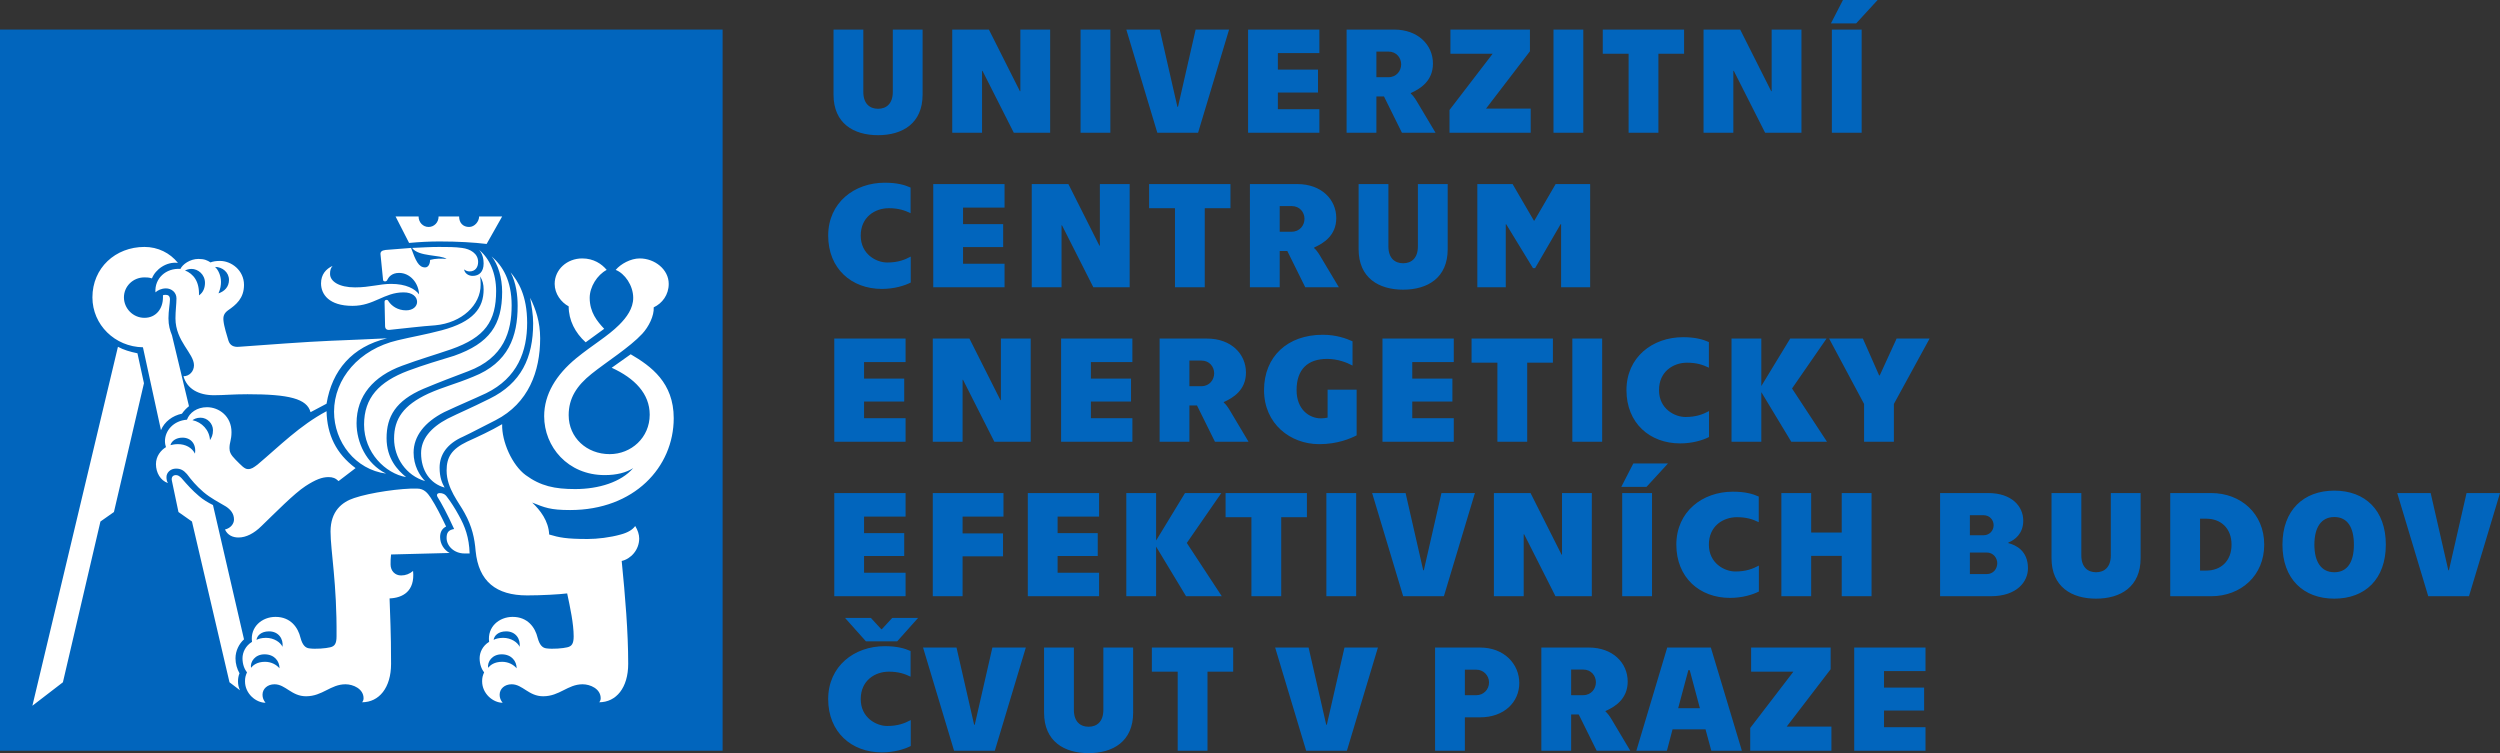
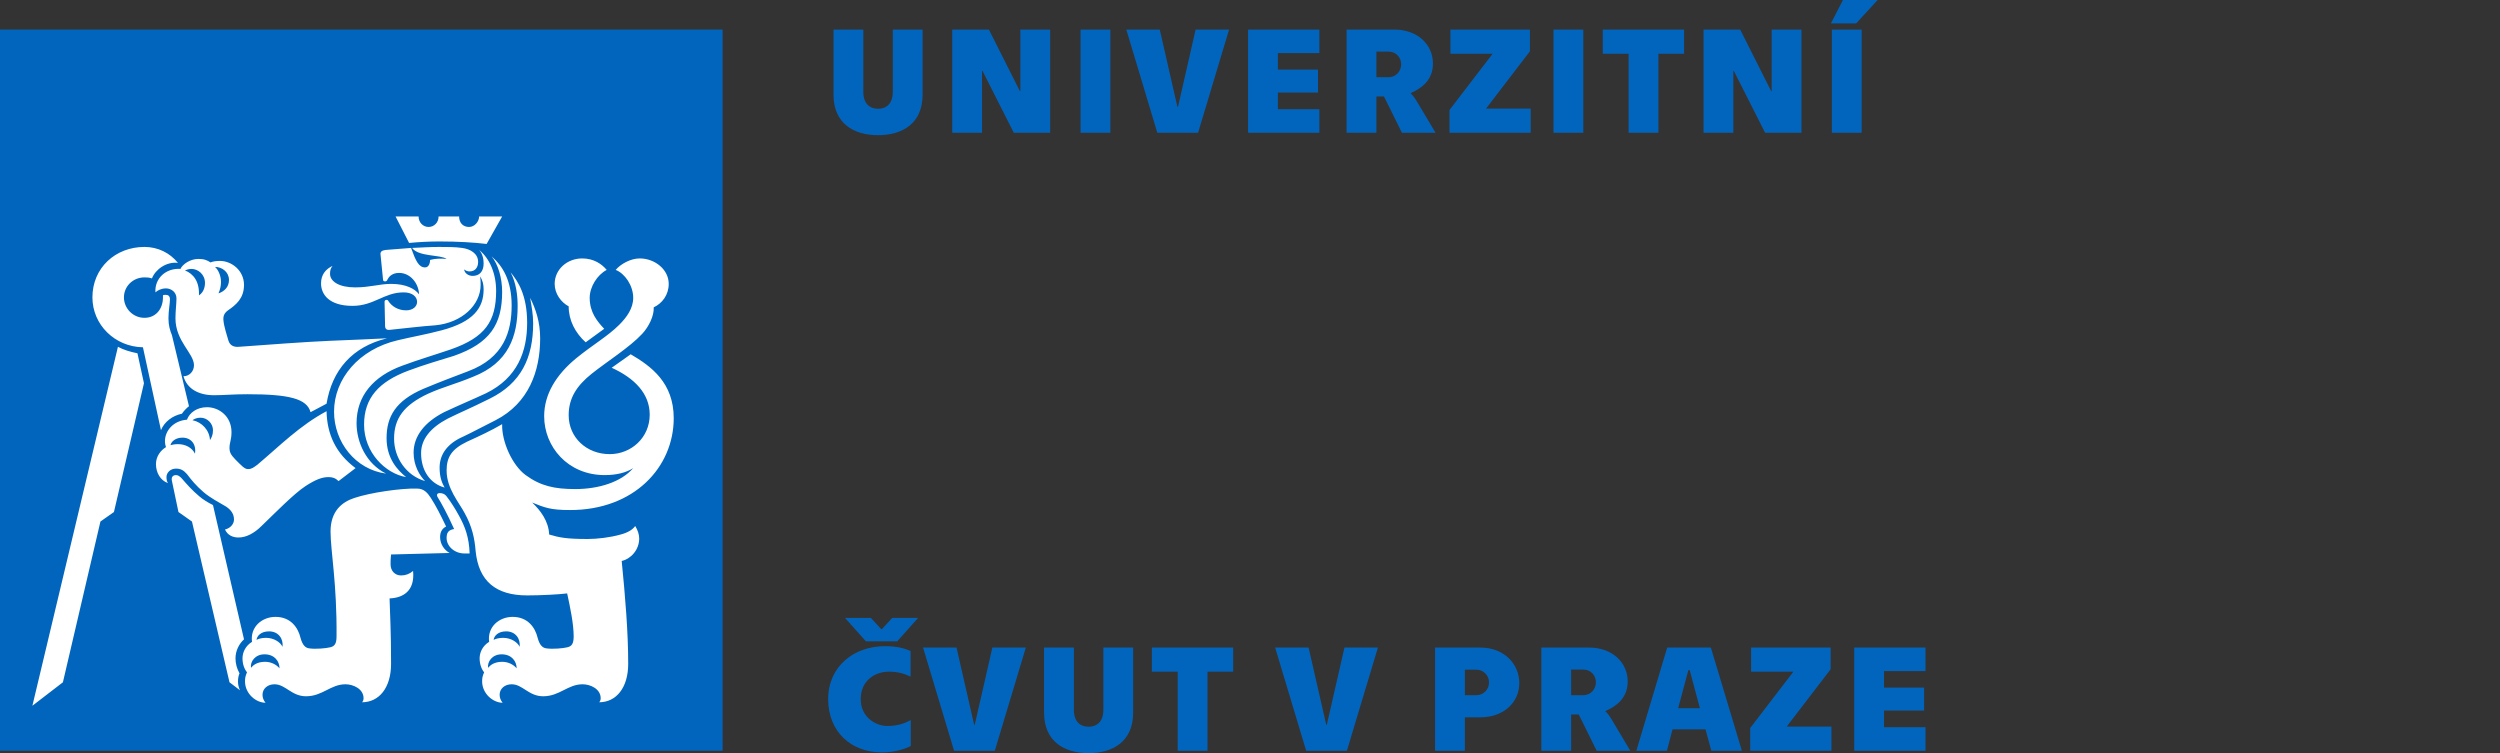
<svg xmlns="http://www.w3.org/2000/svg" width="239" height="72" viewBox="0 0 239 72" fill="none">
  <rect x="0" y="0" width="239" height="72" fill="#333333" stroke="none" />
  <path d="M69.081 2.827H0V71.768H69.081V2.827Z" fill="#0165BD" />
  <path d="M55.99 32.724L57.761 31.435C57.091 30.719 56.374 29.86 56.374 28.475C56.374 27.426 57.091 26.28 58 25.803C57.522 25.23 56.756 24.706 55.657 24.706C54.221 24.706 53.026 25.755 53.026 27.139C53.026 28.093 53.648 28.905 54.365 29.287C54.365 30.623 54.987 31.816 55.99 32.724ZM46.522 23.322L48.005 20.696H45.804C45.804 21.173 45.373 21.698 44.847 21.698C44.274 21.698 43.891 21.317 43.891 20.696H41.93C41.93 21.269 41.5 21.698 40.974 21.698C40.448 21.698 40.017 21.269 40.017 20.696H37.817L39.109 23.226C40.114 23.131 41.069 23.083 42.026 23.083C43.795 23.083 45.326 23.178 46.522 23.322ZM42.504 46.612C42.265 46.182 42.026 45.657 42.026 44.703C42.026 43.462 42.743 42.412 44.274 41.743C45.279 41.267 46.043 40.837 47.383 40.169C50.539 38.546 51.639 35.491 51.639 32.341C51.639 30.766 51.208 29.525 50.683 28.475C50.826 29.334 50.969 30.051 50.969 30.909C50.969 34.202 49.822 36.637 46.809 38.116C44.896 39.07 43.939 39.452 42.791 40.025C41.166 40.884 40.256 41.982 40.256 43.319C40.256 44.989 41.117 46.231 42.504 46.612ZM40.639 45.992C40.114 45.466 39.54 44.512 39.54 43.272C39.54 41.697 40.591 40.36 42.456 39.405C44.082 38.642 45.038 38.26 46.473 37.592C49.486 36.112 50.395 33.583 50.395 30.863C50.395 28.237 49.534 26.901 48.817 26.042C49.343 27.045 49.487 28.237 49.487 29.24C49.487 32.151 48.627 34.681 45.23 36.017C43.508 36.733 42.408 36.971 40.926 37.639C38.582 38.737 37.674 40.026 37.674 41.935C37.674 43.749 38.822 45.466 40.639 45.992ZM38.822 45.61C38.008 44.942 36.956 43.844 36.956 41.887C36.956 39.835 37.817 38.308 40.495 37.163C42.218 36.447 43.126 36.112 44.752 35.492C48.196 34.203 48.913 31.673 48.913 29.191C48.913 26.805 48.052 25.421 47 24.515C47.622 25.278 48.005 26.567 48.005 27.903C48.005 31.053 46.809 32.819 43.413 34.013C42.026 34.442 40.544 34.871 39.013 35.444C36.24 36.494 34.805 38.021 34.805 40.599C34.805 43.272 36.861 45.276 38.822 45.61ZM36.909 45.276C34.996 44.321 34.087 42.269 34.087 40.455C34.087 37.83 35.713 35.969 38.438 34.966C40.114 34.346 41.452 33.964 43.126 33.392C46.378 32.246 47.43 30.719 47.43 27.808C47.43 26.137 46.808 24.706 45.804 23.894C46.138 24.276 46.234 24.753 46.234 25.183C46.234 25.994 45.804 26.376 45.183 26.376C44.8 26.376 44.417 26.137 44.37 25.756C44.561 25.898 44.705 25.947 44.896 25.947C45.422 25.947 45.709 25.565 45.709 25.04C45.709 24.229 44.944 23.799 44.178 23.703C43.508 23.608 42.79 23.608 41.978 23.608C41.166 23.608 40.4 23.655 39.396 23.703C40.017 24.563 42.074 24.324 42.695 24.753C42.168 24.706 41.643 24.706 41.116 24.848C41.116 25.183 40.974 25.565 40.639 25.565C40.017 25.565 39.73 24.897 39.299 23.703L36.86 23.895C36.477 23.942 36.334 24.085 36.382 24.372L36.621 26.758C36.621 26.853 36.717 26.901 36.813 26.901C36.908 26.901 37.003 26.853 37.051 26.709C37.147 26.519 37.435 26.09 38.151 26.09C39.203 26.09 40.016 27.044 40.064 28.142C39.681 27.617 38.821 27.14 37.386 27.14C36.286 27.14 35.378 27.474 33.943 27.474C32.413 27.474 31.552 26.901 31.552 26.186C31.552 25.851 31.599 25.66 31.791 25.421C31.169 25.708 30.691 26.233 30.691 27.092C30.691 28.142 31.456 29.24 33.703 29.24C35.759 29.24 36.717 27.951 38.582 27.951C39.442 27.951 39.874 28.38 39.874 28.858C39.874 29.287 39.49 29.669 38.821 29.669C38.008 29.669 37.435 29.24 37.148 28.81C37.1 28.714 37.052 28.667 36.955 28.667C36.813 28.667 36.764 28.762 36.764 28.858L36.813 31.148C36.813 31.435 36.955 31.578 37.291 31.53C38.725 31.387 40.208 31.196 41.596 31.101C44.178 30.862 45.948 29.143 45.948 27.235C45.948 26.948 45.948 26.709 45.9 26.423C46.138 26.805 46.234 27.186 46.234 27.663C46.234 29.43 45.278 30.766 42.218 31.578C40.591 32.007 39.395 32.197 38.008 32.532C34.325 33.391 31.935 36.207 31.935 39.357C31.935 42.269 33.991 44.894 36.909 45.276ZM20.887 28.046C21.079 27.617 21.127 27.235 21.127 26.949C21.127 26.328 20.839 25.756 20.553 25.517C21.27 25.517 21.891 26.042 21.891 26.758C21.891 27.426 21.461 27.856 20.887 28.046ZM29.687 39.405L31.218 38.594C31.743 35.397 33.656 33.153 37.004 32.342C35.235 32.437 33.704 32.485 31.552 32.581C29.257 32.676 25.479 32.963 22.849 33.153C22.322 33.201 21.988 33.01 21.844 32.581C21.701 32.104 21.413 31.196 21.366 30.671C21.317 30.241 21.413 29.955 21.797 29.669C22.561 29.143 23.327 28.524 23.327 27.235C23.327 25.851 22.131 24.944 21.031 24.944C20.648 24.944 20.362 24.991 20.123 25.087C19.835 24.897 19.549 24.753 18.974 24.753C18.161 24.753 17.444 25.278 17.252 25.707C15.866 25.613 14.766 26.614 14.861 27.951C15.052 27.759 15.435 27.57 15.866 27.57C16.392 27.57 16.87 27.951 16.87 28.524C16.87 29.049 16.774 29.717 16.774 30.433C16.774 32.629 18.544 33.774 18.544 34.919C18.544 35.492 18.113 35.969 17.539 35.969C17.874 37.163 18.974 37.783 20.456 37.783C21.413 37.783 22.274 37.688 23.661 37.688C27.631 37.687 29.352 38.117 29.687 39.405ZM44.416 52.912H44.896C44.847 51.384 44.465 50.335 43.844 49.237C43.508 48.617 43.078 47.949 42.743 47.518C42.552 47.233 42.312 47.138 42.026 47.138C41.834 47.138 41.691 47.28 41.834 47.518C42.218 48.139 42.743 49.094 43.413 50.573C42.839 50.669 42.695 50.955 42.695 51.433C42.695 52.196 43.413 52.912 44.416 52.912ZM19.022 28.237C19.07 26.9 18.496 26.185 17.683 25.851C17.826 25.803 18.017 25.707 18.304 25.707C18.927 25.707 19.596 26.233 19.596 27.044C19.596 27.474 19.452 27.951 19.022 28.237ZM49.678 61.837C49.487 61.408 48.865 60.978 48.1 60.978C47.669 60.978 47.383 61.074 47.191 61.169C47.239 60.787 47.622 60.358 48.387 60.358C49.295 60.358 49.773 61.074 49.678 61.837ZM49.391 63.89C49.104 63.556 48.627 63.269 48.005 63.269C47.239 63.269 46.856 63.604 46.665 63.842C46.57 63.269 47.048 62.553 47.957 62.553C48.913 62.553 49.391 63.221 49.391 63.89ZM15.388 41.123C15.722 40.312 16.487 39.739 17.396 39.548C17.587 39.262 17.826 39.024 18.066 38.832L16.44 32.054C16.248 31.578 16.104 31.101 16.104 30.431C16.104 29.716 16.248 29 16.248 28.619C16.248 28.285 16.057 28.189 15.866 28.189C15.722 28.189 15.626 28.189 15.579 28.236V28.428C15.579 29.525 14.908 30.384 13.809 30.384C12.709 30.384 11.848 29.478 11.848 28.428C11.848 27.378 12.709 26.518 13.809 26.518C14 26.518 14.24 26.518 14.526 26.614C14.861 25.755 15.913 24.991 17.012 25.134C16.248 24.18 15.1 23.607 13.809 23.607C11.035 23.607 8.835 25.611 8.835 28.428C8.835 31.052 10.987 33.153 13.665 33.2L15.388 41.123ZM22.801 51.385C23.518 51.385 24.283 51.002 25 50.288C26.291 49.046 28.11 47.185 29.209 46.469C30.165 45.849 30.787 45.61 31.409 45.61C31.792 45.61 32.079 45.706 32.366 45.993L33.992 44.751C32.127 43.367 31.266 41.553 31.218 39.31C28.636 40.694 26.77 42.604 24.618 44.417C24.235 44.704 24.044 44.846 23.709 44.846C23.375 44.846 23.087 44.513 22.513 43.94C22.035 43.463 21.939 43.177 21.939 42.843C21.939 42.27 22.131 42.079 22.131 41.315C22.131 39.788 20.936 38.929 19.788 38.929C18.831 38.929 18.114 39.453 17.875 40.122C16.583 40.217 15.77 41.172 15.77 42.173C15.77 42.413 15.819 42.604 15.867 42.746C15.389 43.033 14.909 43.605 14.909 44.37C14.909 45.181 15.34 45.945 16.058 46.183C15.961 46.039 15.914 45.849 15.914 45.61C15.914 45.181 16.297 44.799 16.823 44.799C17.253 44.799 17.54 44.942 17.875 45.324C18.305 45.897 18.736 46.422 19.453 47.042C20.123 47.615 20.887 47.997 21.605 48.426C22.036 48.712 22.37 49.094 22.37 49.667C22.37 50.049 22.083 50.479 21.509 50.622C21.748 51.146 22.227 51.385 22.801 51.385ZM20.074 42.078C20.026 41.123 19.309 40.36 18.4 40.169C18.544 40.073 18.782 39.931 19.166 39.931C19.834 39.931 20.361 40.503 20.361 41.123C20.361 41.6 20.218 41.839 20.074 42.078ZM25.383 67.183C25.191 66.944 25.096 66.706 25.096 66.419C25.096 65.847 25.574 65.417 26.243 65.417C27.295 65.417 27.869 66.563 29.257 66.563C30.835 66.563 31.599 65.417 33.034 65.417C33.752 65.417 34.757 65.847 34.757 66.754C34.757 66.897 34.708 67.04 34.613 67.136C36.239 67.136 37.386 65.752 37.386 63.461C37.386 60.263 37.291 58.974 37.243 57.208C38.487 57.16 39.682 56.54 39.49 54.583C39.156 54.869 38.774 55.013 38.343 55.013C37.769 55.013 37.339 54.583 37.339 53.963C37.339 53.676 37.339 53.343 37.386 53.008L42.982 52.864C42.456 52.579 42.074 52.007 42.074 51.338C42.074 50.861 42.265 50.527 42.648 50.335C42.121 49.239 41.691 48.379 41.166 47.567C40.878 47.138 40.544 46.709 39.874 46.709C38.391 46.66 35.379 47.09 33.848 47.615C32.7 47.997 31.6 48.856 31.6 50.812C31.6 52.627 32.221 55.824 32.174 60.836C32.174 61.552 31.983 61.791 31.552 61.885C31.169 61.981 30.165 62.076 29.543 61.981C29.209 61.933 28.922 61.695 28.73 60.979C28.491 59.976 27.774 58.974 26.339 58.974C25.047 58.974 23.901 59.929 24.092 61.361C23.47 61.743 23.183 62.364 23.183 62.936C23.183 63.509 23.374 63.986 23.613 64.272C23.47 64.607 23.423 64.797 23.423 65.132C23.422 66.324 24.475 67.183 25.383 67.183ZM18.639 43.366C18.352 42.793 17.73 42.46 17.013 42.46C16.726 42.46 16.487 42.508 16.296 42.555C16.391 42.172 16.822 41.839 17.444 41.839C18.257 41.839 18.783 42.46 18.639 43.366ZM27.009 61.837C26.817 61.408 26.196 60.978 25.431 60.978C25 60.978 24.713 61.074 24.522 61.169C24.569 60.787 24.953 60.358 25.718 60.358C26.626 60.358 27.104 61.074 27.009 61.837ZM22.943 65.99C22.8 65.704 22.753 65.417 22.753 65.131C22.753 64.844 22.801 64.606 22.896 64.367C22.657 63.937 22.513 63.46 22.513 62.936C22.513 62.22 22.849 61.552 23.327 61.122L20.361 48.283C19.883 48.044 19.404 47.758 19.022 47.423C18.352 46.85 17.97 46.421 17.348 45.706C17.156 45.515 17.012 45.419 16.822 45.419C16.534 45.419 16.344 45.61 16.44 45.992L17.061 48.95L18.352 49.858L21.939 65.226L22.943 65.99ZM26.723 63.89C26.435 63.556 25.957 63.269 25.335 63.269C24.569 63.269 24.187 63.604 23.995 63.842C23.901 63.269 24.379 62.553 25.287 62.553C26.243 62.553 26.723 63.221 26.723 63.89ZM3.096 67.469L6.014 65.226L9.601 49.858L10.892 48.95L13.762 36.638L13.14 33.774C12.422 33.63 11.8 33.44 11.275 33.153L3.096 67.469ZM48.052 67.183C47.861 66.944 47.765 66.706 47.765 66.419C47.765 65.847 48.243 65.417 48.913 65.417C49.965 65.417 50.539 66.563 51.926 66.563C53.503 66.563 54.269 65.417 55.703 65.417C56.421 65.417 57.426 65.847 57.426 66.754C57.426 66.897 57.378 67.04 57.282 67.136C58.909 67.136 60.056 65.752 60.056 63.461C60.056 60.406 59.77 57.017 59.434 53.628C60.295 53.438 61.108 52.578 61.108 51.48C61.108 51.099 60.966 50.67 60.726 50.288C60.486 50.622 60.056 50.908 59.34 51.099C58.335 51.385 57.091 51.528 56.182 51.528C54.126 51.528 53.457 51.385 52.5 51.099C52.452 49.81 51.639 48.76 50.874 48.044C52.069 48.521 52.595 48.76 54.508 48.76C60.63 48.76 64.408 44.656 64.408 39.978C64.408 36.589 62.256 35.015 60.295 33.869L58.477 35.158C60.678 36.16 62.112 37.639 62.112 39.644C62.112 41.84 60.343 43.415 58.287 43.415C56.086 43.415 54.365 41.839 54.365 39.692C54.365 38.069 55.129 36.876 56.565 35.73C57.999 34.585 60.2 33.201 61.396 31.913C62.017 31.243 62.543 30.193 62.495 29.382C63.308 29.001 63.93 28.19 63.93 27.139C63.93 25.756 62.592 24.706 61.157 24.706C60.295 24.706 59.34 25.23 58.86 25.803C59.722 26.137 60.535 27.282 60.535 28.476C60.535 29.479 59.914 30.337 59.196 31.053C58.096 32.151 56.661 32.963 55.083 34.251C53.17 35.826 52.022 37.688 52.022 39.788C52.022 42.699 54.27 45.419 57.808 45.419C58.956 45.419 59.865 45.181 60.535 44.751C59.387 46.087 57.235 46.755 54.987 46.755C53.025 46.755 51.687 46.468 50.253 45.419C48.961 44.465 47.957 42.221 48.005 40.551C46.953 41.171 45.709 41.743 44.657 42.221C43.173 42.937 42.696 43.7 42.696 44.989C42.696 46.708 43.892 48.044 44.417 49.046C45.135 50.334 45.374 51.48 45.469 52.673C45.757 55.585 47.431 56.921 50.395 56.921C51.735 56.921 53.503 56.825 54.221 56.73C54.508 58.067 54.843 59.641 54.843 60.835C54.843 61.552 54.651 61.79 54.221 61.885C53.839 61.981 52.834 62.075 52.213 61.981C51.879 61.932 51.591 61.694 51.399 60.978C51.161 59.975 50.443 58.974 49.009 58.974C47.717 58.974 46.57 59.929 46.761 61.36C46.139 61.742 45.852 62.363 45.852 62.935C45.852 63.508 46.043 63.985 46.283 64.272C46.139 64.606 46.091 64.797 46.091 65.131C46.091 66.324 47.144 67.183 48.052 67.183Z" fill="white" />
  <path d="M177.262 71.768H184.079V69.52H180.111V67.925H183.947V65.735H180.111V64.154H184.079V61.906H177.262V71.768ZM167.322 71.768H175.083V69.462H170.809L175.01 63.979V61.905H167.408V64.211H171.449L167.322 69.593L167.322 71.768ZM160.432 67.707L161.406 64.067H161.537L162.511 67.707H160.432ZM163.6 71.768H166.523L163.557 61.905H159.386L156.436 71.768H159.357L159.895 69.722H163.048L163.6 71.768ZM150.201 66.46V64.008H151.349C152.119 64.008 152.569 64.603 152.569 65.227C152.569 65.85 152.119 66.459 151.349 66.459L150.201 66.46ZM147.352 71.768H150.201V68.302H150.927L152.642 71.768H155.854L154.038 68.722C153.849 68.403 153.616 68.113 153.485 68.026L153.5 67.968C154.371 67.577 155.607 66.837 155.607 65.155C155.607 63.385 154.198 61.905 151.887 61.905H147.353L147.352 71.768ZM140.042 66.46V64.023H141.161C141.785 64.023 142.352 64.545 142.352 65.241C142.352 65.952 141.785 66.459 141.161 66.459L140.042 66.46ZM137.193 71.768H140.042V68.577H141.495C143.806 68.577 145.244 67.112 145.244 65.299C145.244 63.487 143.806 61.905 141.495 61.905H137.193V71.768ZM124.869 71.768H128.764L131.729 61.905H128.532L126.844 69.287H126.787L125.101 61.905H121.904L124.869 71.768ZM112.588 71.768H115.436V64.211H117.893V61.905H110.117V64.211H112.588L112.588 71.768ZM104.071 72C106.396 72 108.329 70.883 108.329 68.127V61.905H105.481V67.867C105.481 68.983 104.87 69.476 104.071 69.476C103.272 69.476 102.662 68.983 102.662 67.867V61.905H99.813V68.127C99.813 70.883 101.746 72 104.071 72ZM91.209 71.768H95.104L98.069 61.905H94.872L93.186 69.287H93.127L91.442 61.905H88.244L91.209 71.768ZM84.306 71.928C85.483 71.928 86.471 71.624 87.068 71.318V68.838C86.501 69.142 85.846 69.404 84.814 69.404C83.783 69.404 82.285 68.621 82.285 66.837C82.285 65.053 83.651 64.211 84.974 64.211C85.875 64.211 86.5 64.415 87.052 64.691V62.239C86.471 61.977 85.744 61.775 84.582 61.775C81.66 61.775 79.174 63.689 79.174 66.837C79.174 69.984 81.399 71.928 84.306 71.928ZM82.78 61.31H85.773L87.765 59.077H85.293L84.305 60.151H84.248L83.259 59.077H80.789L82.78 61.31Z" fill="#0165BD" />
-   <path d="M232.14 56.999H236.035L239 47.136H235.802L234.117 54.518H234.059L232.372 47.136H229.175L232.14 56.999ZM223.159 54.707C221.894 54.707 221.255 53.692 221.255 52.068C221.255 50.443 221.894 49.428 223.159 49.428C224.438 49.428 225.033 50.443 225.033 52.068C225.033 53.692 224.438 54.707 223.159 54.707ZM223.159 57.231C226.108 57.231 228.085 55.36 228.085 52.068C228.085 48.775 226.108 46.904 223.159 46.904C220.222 46.904 218.203 48.775 218.203 52.068C218.203 55.36 220.222 57.231 223.159 57.231ZM210.325 54.547V49.587H210.922C212.288 49.587 213.335 50.472 213.335 52.068C213.335 53.663 212.288 54.547 210.922 54.547H210.325ZM207.476 56.999H211.387C214.22 56.999 216.459 55.041 216.459 52.068C216.459 49.095 214.22 47.136 211.387 47.136H207.476V56.999ZM200.385 57.231C202.71 57.231 204.643 56.114 204.643 53.359V47.135H201.794V53.097C201.794 54.214 201.184 54.707 200.385 54.707C199.585 54.707 198.975 54.214 198.975 53.097V47.135H196.125V53.359C196.125 56.114 198.06 57.231 200.385 57.231ZM188.322 54.881V52.821H189.935C190.545 52.821 190.938 53.329 190.938 53.837C190.938 54.402 190.545 54.881 189.935 54.881H188.322ZM188.322 51.169V49.254H189.629C190.211 49.254 190.59 49.704 190.59 50.211C190.59 50.719 190.211 51.169 189.629 51.169L188.322 51.169ZM185.473 56.999H190.312C192.856 56.999 193.873 55.578 193.873 54.331C193.873 52.662 192.741 52.111 191.999 51.922V51.865C192.667 51.604 193.424 50.98 193.424 49.776C193.424 48.413 192.334 47.136 190.065 47.136H185.473V56.999ZM170.299 47.136V56.999H173.148V53.14H176.07V56.999H178.919V47.136H176.07V50.907H173.148V47.136H170.299ZM165.387 57.158C166.565 57.158 167.553 56.854 168.149 56.549V54.068C167.582 54.373 166.929 54.635 165.897 54.635C164.865 54.635 163.368 53.851 163.368 52.068C163.368 50.283 164.735 49.443 166.056 49.443C166.957 49.443 167.582 49.645 168.135 49.921V47.47C167.553 47.208 166.826 47.005 165.664 47.005C162.743 47.005 160.258 48.92 160.258 52.068C160.258 55.214 162.48 57.158 165.387 57.158ZM155.083 56.999H157.932V47.136H155.083V56.999ZM154.997 46.542H157.409L159.458 44.308H156.145L154.997 46.542ZM142.817 56.999H145.665V51.081H145.71L148.703 56.999H152.177V47.136H149.328V53.025H149.285L146.32 47.136H142.817L142.817 56.999ZM134.142 56.999H138.037L141.001 47.136H137.804L136.117 54.518H136.059L134.374 47.136H131.176L134.142 56.999ZM126.801 56.999H129.65V47.136H126.801V56.999ZM119.636 56.999H122.484V49.443H124.941V47.136H117.166V49.443H119.636L119.636 56.999ZM116.803 56.999L113.459 51.907L116.759 47.136H113.286L110.524 51.676V47.136H107.675V56.999H110.524V52.256L113.387 56.999H116.803ZM98.258 56.999H105.073V54.751H101.106V53.156H104.943V50.966H101.106V49.384H105.073V47.136H98.258V56.999ZM89.174 47.136V56.999H92.023V53.185H95.889V50.994H92.023V49.384H95.932V47.136L89.174 47.136ZM79.757 56.999H86.573V54.751H82.605V53.156H86.443V50.966H82.605V49.384H86.573V47.136H79.757V56.999Z" fill="#0165BD" />
-   <path d="M178.206 42.23H181.055V38.617L184.47 32.366H181.317L179.703 35.891H179.645L178.09 32.366H174.863L178.206 38.617V42.23ZM174.66 42.23L171.318 37.139L174.617 32.367H171.143L168.382 36.906V32.367H165.533V42.23H168.382V37.487L171.245 42.23H174.66ZM160.621 42.389C161.798 42.389 162.787 42.085 163.382 41.78V39.299C162.815 39.604 162.162 39.865 161.13 39.865C160.097 39.865 158.601 39.082 158.601 37.298C158.601 35.514 159.967 34.673 161.289 34.673C162.19 34.673 162.815 34.876 163.368 35.152V32.7C162.787 32.44 162.059 32.236 160.897 32.236C157.975 32.236 155.49 34.151 155.49 37.298C155.49 40.445 157.713 42.389 160.621 42.389ZM150.316 42.23H153.166V32.367H150.316V42.23ZM143.152 42.23H146.001V34.673H148.457V32.366H140.681V34.673H143.152L143.152 42.23ZM132.165 42.23H138.981V39.982H135.013V38.387H138.85V36.197H135.013V34.615H138.981V32.367H132.165V42.23ZM126.118 42.461C127.877 42.461 129.097 41.925 129.694 41.62V37.255H126.918V39.924C126.714 39.966 126.496 39.995 126.277 39.995C125.173 39.995 123.953 39.154 123.953 37.298C123.953 35.297 125.029 34.311 126.874 34.311C127.892 34.311 128.763 34.658 129.302 34.948V32.629C128.72 32.367 127.76 32.004 126.453 32.004C123.096 32.004 120.842 34.078 120.842 37.298C120.842 40.519 123.357 42.461 126.118 42.461ZM113.706 36.921V34.47H114.855C115.625 34.47 116.075 35.064 116.075 35.689C116.075 36.312 115.625 36.921 114.855 36.921L113.706 36.921ZM110.859 42.23H113.706V38.764H114.433L116.149 42.23H119.36L117.544 39.184C117.355 38.865 117.122 38.575 116.991 38.487L117.006 38.43C117.878 38.038 119.114 37.298 119.114 35.616C119.114 33.846 117.703 32.367 115.393 32.367H110.859L110.859 42.23ZM101.44 42.23H108.257V39.982H104.289V38.387H108.126V36.197H104.289V34.615H108.256V32.367H101.44L101.44 42.23ZM89.174 42.23H92.023V36.312H92.067L95.06 42.23H98.534V32.367H95.685V38.255H95.642L92.677 32.367H89.174V42.23ZM79.757 42.23H86.573V39.982H82.605V38.387H86.443V36.197H82.605V34.615H86.573V32.367H79.757V42.23Z" fill="#0165BD" />
-   <path d="M141.233 27.461H143.951V21.441H143.994L146.553 25.634H146.756L149.198 21.427H149.242V27.461H152.018V17.598H148.719L146.684 21.094H146.64L144.604 17.598H141.233V27.461ZM134.142 27.692C136.466 27.692 138.4 26.576 138.4 23.82V17.598H135.55V23.559C135.55 24.675 134.941 25.168 134.142 25.168C133.342 25.168 132.731 24.675 132.731 23.559V17.598H129.883V23.82C129.883 26.576 131.816 27.692 134.142 27.692ZM122.34 22.152V19.701H123.488C124.258 19.701 124.709 20.296 124.709 20.919C124.709 21.543 124.258 22.152 123.488 22.152H122.34ZM119.491 27.461H122.34V23.994H123.066L124.782 27.461H127.994L126.176 24.414C125.987 24.096 125.755 23.806 125.625 23.718L125.639 23.66C126.511 23.269 127.747 22.528 127.747 20.846C127.747 19.076 126.337 17.598 124.025 17.598H119.492L119.491 27.461ZM112.327 27.461H115.175V19.903H117.631V17.598H109.855V19.903H112.327L112.327 27.461ZM98.635 27.461H101.484V21.543H101.528L104.522 27.461H107.996V17.598H105.147V23.486H105.102L102.139 17.598H98.635L98.635 27.461ZM89.218 27.461H96.035V25.212H92.067V23.617H95.903V21.427H92.067V19.846H96.034V17.598H89.218L89.218 27.461ZM84.306 27.62C85.483 27.62 86.471 27.315 87.067 27.011V24.53C86.5 24.835 85.847 25.096 84.814 25.096C83.782 25.096 82.285 24.313 82.285 22.528C82.285 20.745 83.652 19.904 84.975 19.904C85.875 19.904 86.5 20.107 87.052 20.382V17.931C86.471 17.67 85.745 17.467 84.581 17.467C81.66 17.467 79.175 19.382 79.175 22.528C79.175 25.676 81.4 27.62 84.306 27.62Z" fill="#0165BD" />
  <path d="M175.126 12.691H177.974V2.827H175.126V12.691ZM175.038 2.234H177.451L179.5 0H176.187L175.038 2.234ZM162.859 12.691H165.707V6.773H165.751L168.745 12.691H172.219V2.827H169.37V8.717H169.326L166.361 2.827H162.859L162.859 12.691ZM155.694 12.691H158.543V5.134H160.999V2.828H153.224V5.134H155.695L155.694 12.691ZM148.514 12.691H151.363V2.827H148.514V12.691ZM138.573 12.691H146.334V10.385H142.062L146.262 4.903V2.827H138.66V5.134H142.7L138.572 10.515L138.573 12.691ZM131.583 7.382V4.931H132.731C133.501 4.931 133.952 5.525 133.952 6.15C133.952 6.773 133.501 7.382 132.731 7.382L131.583 7.382ZM128.734 12.691H131.583V9.224H132.31L134.025 12.691H137.237L135.42 9.644C135.231 9.326 134.998 9.036 134.868 8.949L134.882 8.891C135.754 8.499 136.99 7.76 136.99 6.077C136.99 4.307 135.58 2.827 133.269 2.827H128.735L128.734 12.691ZM119.316 12.691H126.133V10.442H122.165V8.847H126.002V6.657H122.165V5.076H126.133V2.827H119.316V12.691ZM110.64 12.691H114.536L117.5 2.827H114.303L112.617 10.21H112.559L110.872 2.827H107.675L110.64 12.691ZM103.301 12.691H106.15V2.827H103.301V12.691ZM91.035 12.691H93.884V6.773H93.926L96.92 12.691H100.394V2.827H97.546V8.717H97.503L94.538 2.827H91.035V12.691ZM83.942 12.923C86.267 12.923 88.2 11.806 88.2 9.05V2.827H85.352V8.789C85.352 9.906 84.742 10.399 83.942 10.399C83.143 10.399 82.533 9.906 82.533 8.789V2.827H79.685V9.05C79.685 11.806 81.617 12.923 83.942 12.923Z" fill="#0165BD" />
</svg>